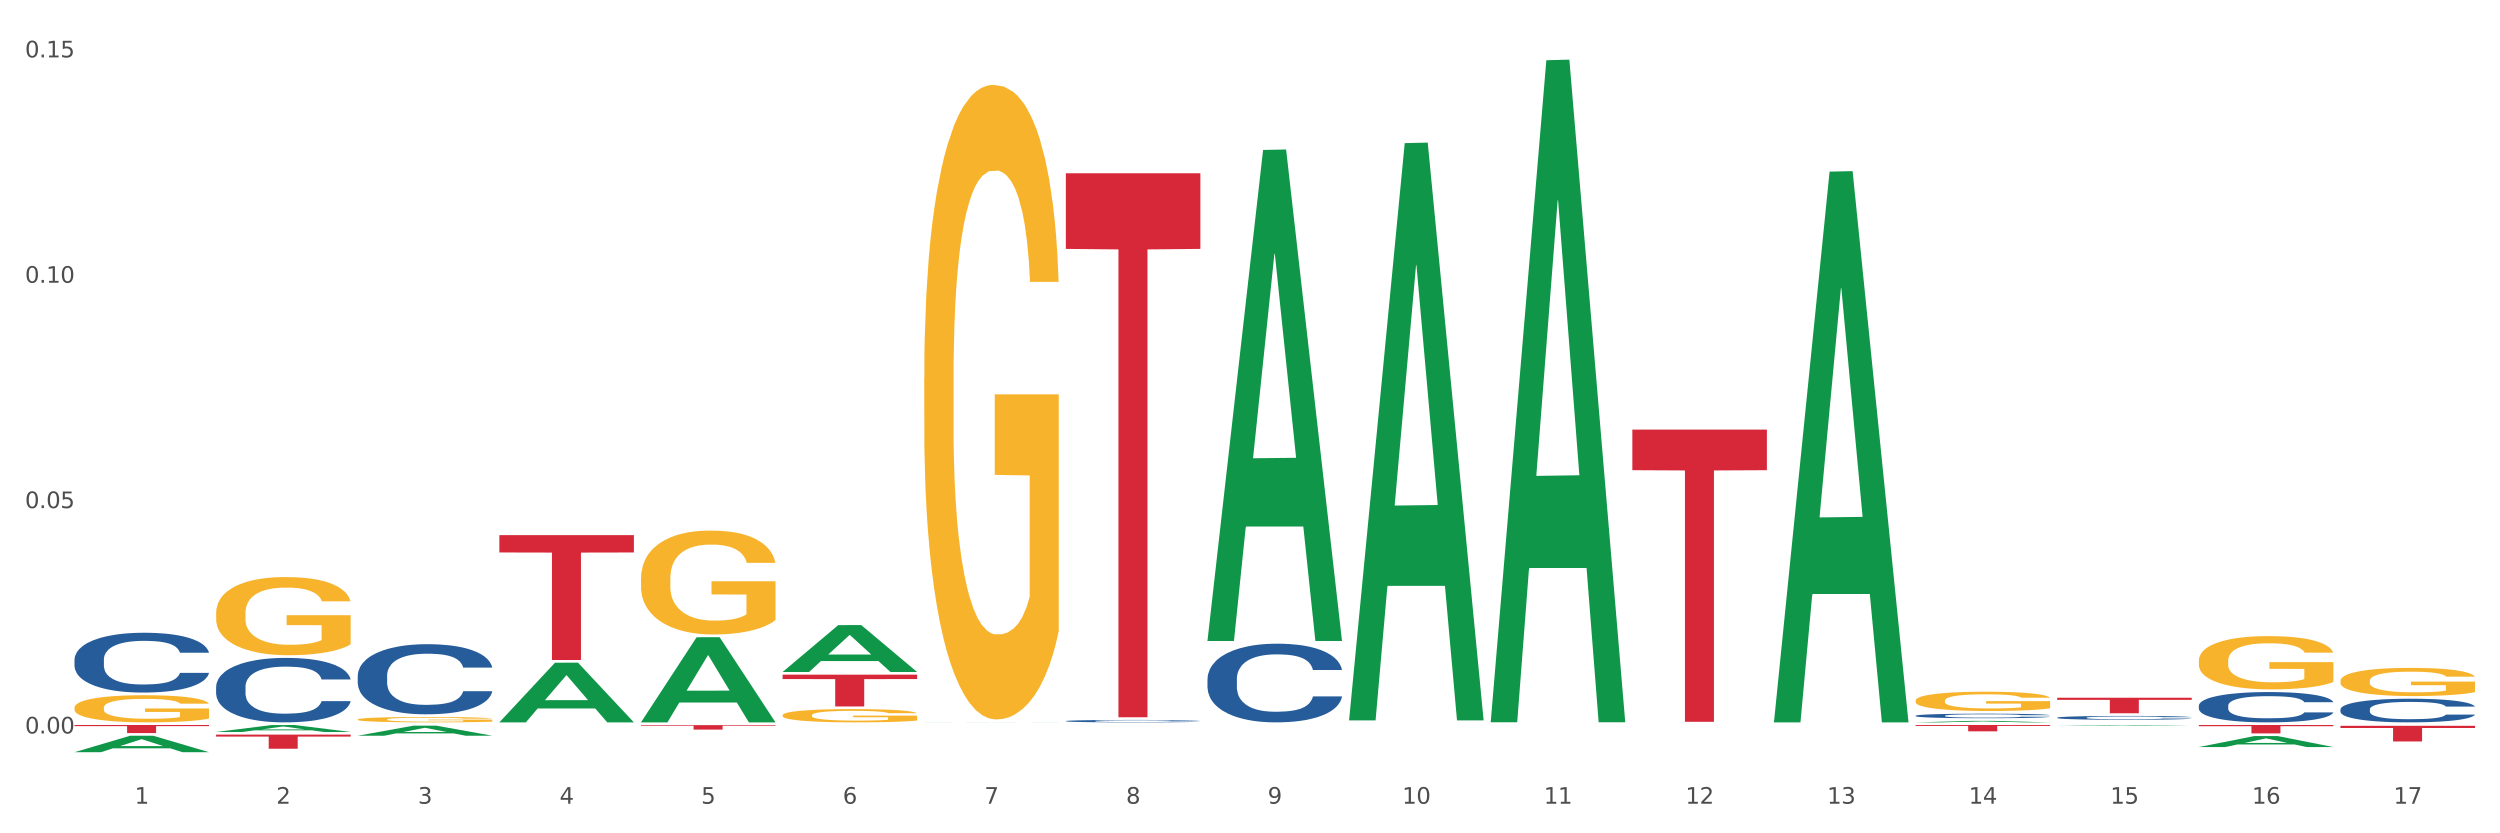
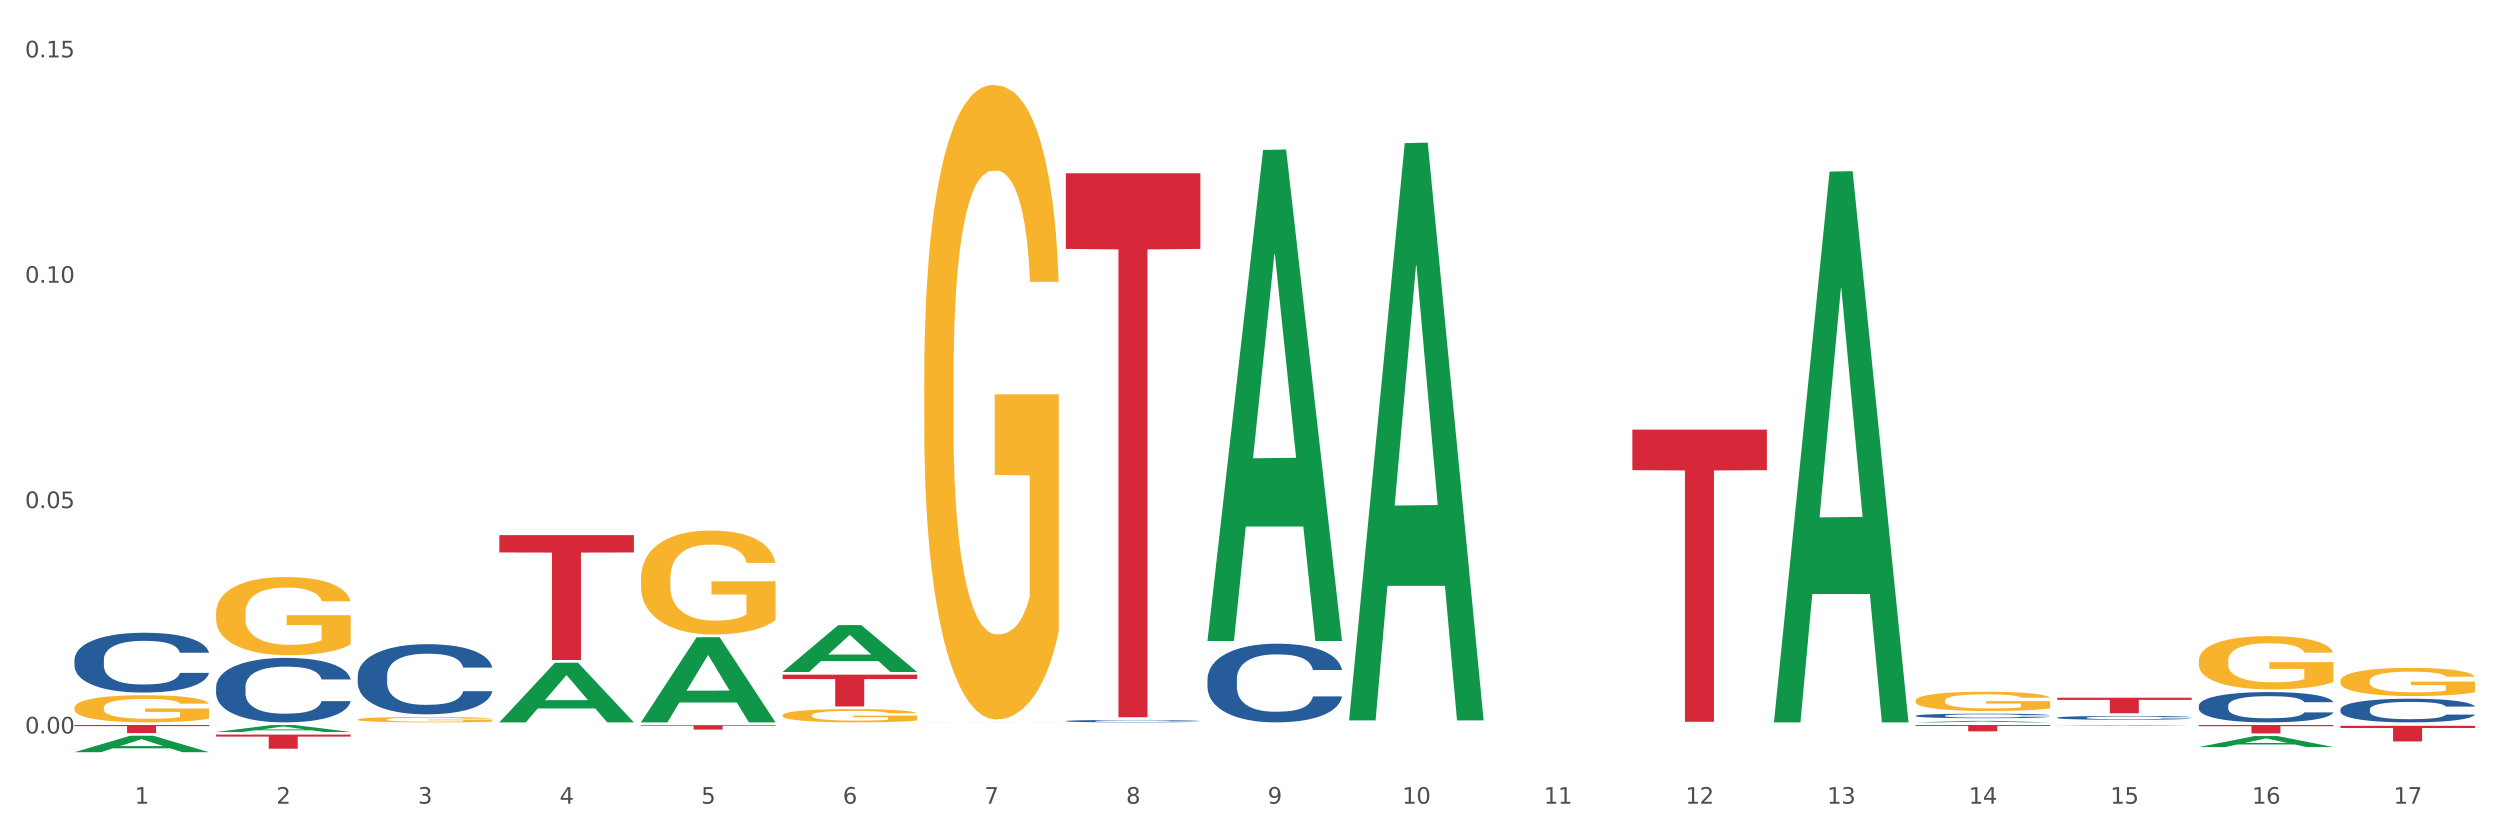
<svg xmlns="http://www.w3.org/2000/svg" xmlns:xlink="http://www.w3.org/1999/xlink" width="1080pt" height="360pt" viewBox="0 0 1080 360" version="1.1">
  <rect x="0" y="0" width="1080" height="360" fill="#333333" stroke="none" />
  <defs>
    <style type="text/css">*{stroke-linejoin: round; stroke-linecap: butt}</style>
  </defs>
  <g id="figure_1">
    <g id="patch_1">
      <path d="M 0 360  L 1080 360  L 1080 0  L 0 0  z " style="fill: #ffffff; stroke: #ffffff; stroke-linejoin: miter" />
    </g>
    <g id="axes_1">
      <g id="matplotlib.axis_1">
        <g id="xtick_1">
          <g id="text_1">
            <g style="fill: #4d4d4d" transform="translate(58.182 347.204) scale(0.096 -0.096)">
              <defs>
                <path id="DejaVuSans-31" d="M 794 531  L 1825 531  L 1825 4091  L 703 3866  L 703 4441  L 1819 4666  L 2450 4666  L 2450 531  L 3481 531  L 3481 0  L 794 0  L 794 531  z " transform="scale(0.016)" />
              </defs>
              <use xlink:href="#DejaVuSans-31" />
            </g>
          </g>
        </g>
        <g id="xtick_2">
          <g id="text_2">
            <g style="fill: #4d4d4d" transform="translate(119.364 347.204) scale(0.096 -0.096)">
              <defs>
                <path id="DejaVuSans-32" d="M 1228 531  L 3431 531  L 3431 0  L 469 0  L 469 531  Q 828 903 1448 1529  Q 2069 2156 2228 2338  Q 2531 2678 2651 2914  Q 2772 3150 2772 3378  Q 2772 3750 2511 3984  Q 2250 4219 1831 4219  Q 1534 4219 1204 4116  Q 875 4013 500 3803  L 500 4441  Q 881 4594 1212 4672  Q 1544 4750 1819 4750  Q 2544 4750 2975 4387  Q 3406 4025 3406 3419  Q 3406 3131 3298 2873  Q 3191 2616 2906 2266  Q 2828 2175 2409 1742  Q 1991 1309 1228 531  z " transform="scale(0.016)" />
              </defs>
              <use xlink:href="#DejaVuSans-32" />
            </g>
          </g>
        </g>
        <g id="xtick_3">
          <g id="text_3">
            <g style="fill: #4d4d4d" transform="translate(180.545 347.204) scale(0.096 -0.096)">
              <defs>
                <path id="DejaVuSans-33" d="M 2597 2516  Q 3050 2419 3304 2112  Q 3559 1806 3559 1356  Q 3559 666 3084 287  Q 2609 -91 1734 -91  Q 1441 -91 1130 -33  Q 819 25 488 141  L 488 750  Q 750 597 1062 519  Q 1375 441 1716 441  Q 2309 441 2620 675  Q 2931 909 2931 1356  Q 2931 1769 2642 2001  Q 2353 2234 1838 2234  L 1294 2234  L 1294 2753  L 1863 2753  Q 2328 2753 2575 2939  Q 2822 3125 2822 3475  Q 2822 3834 2567 4026  Q 2313 4219 1838 4219  Q 1578 4219 1281 4162  Q 984 4106 628 3988  L 628 4550  Q 988 4650 1302 4700  Q 1616 4750 1894 4750  Q 2613 4750 3031 4423  Q 3450 4097 3450 3541  Q 3450 3153 3228 2886  Q 3006 2619 2597 2516  z " transform="scale(0.016)" />
              </defs>
              <use xlink:href="#DejaVuSans-33" />
            </g>
          </g>
        </g>
        <g id="xtick_4">
          <g id="text_4">
            <g style="fill: #4d4d4d" transform="translate(241.726 347.204) scale(0.096 -0.096)">
              <defs>
                <path id="DejaVuSans-34" d="M 2419 4116  L 825 1625  L 2419 1625  L 2419 4116  z M 2253 4666  L 3047 4666  L 3047 1625  L 3713 1625  L 3713 1100  L 3047 1100  L 3047 0  L 2419 0  L 2419 1100  L 313 1100  L 313 1709  L 2253 4666  z " transform="scale(0.016)" />
              </defs>
              <use xlink:href="#DejaVuSans-34" />
            </g>
          </g>
        </g>
        <g id="xtick_5">
          <g id="text_5">
            <g style="fill: #4d4d4d" transform="translate(302.908 347.204) scale(0.096 -0.096)">
              <defs>
                <path id="DejaVuSans-35" d="M 691 4666  L 3169 4666  L 3169 4134  L 1269 4134  L 1269 2991  Q 1406 3038 1543 3061  Q 1681 3084 1819 3084  Q 2600 3084 3056 2656  Q 3513 2228 3513 1497  Q 3513 744 3044 326  Q 2575 -91 1722 -91  Q 1428 -91 1123 -41  Q 819 9 494 109  L 494 744  Q 775 591 1075 516  Q 1375 441 1709 441  Q 2250 441 2565 725  Q 2881 1009 2881 1497  Q 2881 1984 2565 2268  Q 2250 2553 1709 2553  Q 1456 2553 1204 2497  Q 953 2441 691 2322  L 691 4666  z " transform="scale(0.016)" />
              </defs>
              <use xlink:href="#DejaVuSans-35" />
            </g>
          </g>
        </g>
        <g id="xtick_6">
          <g id="text_6">
            <g style="fill: #4d4d4d" transform="translate(364.089 347.204) scale(0.096 -0.096)">
              <defs>
                <path id="DejaVuSans-36" d="M 2113 2584  Q 1688 2584 1439 2293  Q 1191 2003 1191 1497  Q 1191 994 1439 701  Q 1688 409 2113 409  Q 2538 409 2786 701  Q 3034 994 3034 1497  Q 3034 2003 2786 2293  Q 2538 2584 2113 2584  z M 3366 4563  L 3366 3988  Q 3128 4100 2886 4159  Q 2644 4219 2406 4219  Q 1781 4219 1451 3797  Q 1122 3375 1075 2522  Q 1259 2794 1537 2939  Q 1816 3084 2150 3084  Q 2853 3084 3261 2657  Q 3669 2231 3669 1497  Q 3669 778 3244 343  Q 2819 -91 2113 -91  Q 1303 -91 875 529  Q 447 1150 447 2328  Q 447 3434 972 4092  Q 1497 4750 2381 4750  Q 2619 4750 2861 4703  Q 3103 4656 3366 4563  z " transform="scale(0.016)" />
              </defs>
              <use xlink:href="#DejaVuSans-36" />
            </g>
          </g>
        </g>
        <g id="xtick_7">
          <g id="text_7">
            <g style="fill: #4d4d4d" transform="translate(425.271 347.204) scale(0.096 -0.096)">
              <defs>
                <path id="DejaVuSans-37" d="M 525 4666  L 3525 4666  L 3525 4397  L 1831 0  L 1172 0  L 2766 4134  L 525 4134  L 525 4666  z " transform="scale(0.016)" />
              </defs>
              <use xlink:href="#DejaVuSans-37" />
            </g>
          </g>
        </g>
        <g id="xtick_8">
          <g id="text_8">
            <g style="fill: #4d4d4d" transform="translate(486.452 347.204) scale(0.096 -0.096)">
              <defs>
                <path id="DejaVuSans-38" d="M 2034 2216  Q 1584 2216 1326 1975  Q 1069 1734 1069 1313  Q 1069 891 1326 650  Q 1584 409 2034 409  Q 2484 409 2743 651  Q 3003 894 3003 1313  Q 3003 1734 2745 1975  Q 2488 2216 2034 2216  z M 1403 2484  Q 997 2584 770 2862  Q 544 3141 544 3541  Q 544 4100 942 4425  Q 1341 4750 2034 4750  Q 2731 4750 3128 4425  Q 3525 4100 3525 3541  Q 3525 3141 3298 2862  Q 3072 2584 2669 2484  Q 3125 2378 3379 2068  Q 3634 1759 3634 1313  Q 3634 634 3220 271  Q 2806 -91 2034 -91  Q 1263 -91 848 271  Q 434 634 434 1313  Q 434 1759 690 2068  Q 947 2378 1403 2484  z M 1172 3481  Q 1172 3119 1398 2916  Q 1625 2713 2034 2713  Q 2441 2713 2670 2916  Q 2900 3119 2900 3481  Q 2900 3844 2670 4047  Q 2441 4250 2034 4250  Q 1625 4250 1398 4047  Q 1172 3844 1172 3481  z " transform="scale(0.016)" />
              </defs>
              <use xlink:href="#DejaVuSans-38" />
            </g>
          </g>
        </g>
        <g id="xtick_9">
          <g id="text_9">
            <g style="fill: #4d4d4d" transform="translate(547.634 347.204) scale(0.096 -0.096)">
              <defs>
                <path id="DejaVuSans-39" d="M 703 97  L 703 672  Q 941 559 1184 500  Q 1428 441 1663 441  Q 2288 441 2617 861  Q 2947 1281 2994 2138  Q 2813 1869 2534 1725  Q 2256 1581 1919 1581  Q 1219 1581 811 2004  Q 403 2428 403 3163  Q 403 3881 828 4315  Q 1253 4750 1959 4750  Q 2769 4750 3195 4129  Q 3622 3509 3622 2328  Q 3622 1225 3098 567  Q 2575 -91 1691 -91  Q 1453 -91 1209 -44  Q 966 3 703 97  z M 1959 2075  Q 2384 2075 2632 2365  Q 2881 2656 2881 3163  Q 2881 3666 2632 3958  Q 2384 4250 1959 4250  Q 1534 4250 1286 3958  Q 1038 3666 1038 3163  Q 1038 2656 1286 2365  Q 1534 2075 1959 2075  z " transform="scale(0.016)" />
              </defs>
              <use xlink:href="#DejaVuSans-39" />
            </g>
          </g>
        </g>
        <g id="xtick_10">
          <g id="text_10">
            <g style="fill: #4d4d4d" transform="translate(605.761 347.204) scale(0.096 -0.096)">
              <defs>
                <path id="DejaVuSans-30" d="M 2034 4250  Q 1547 4250 1301 3770  Q 1056 3291 1056 2328  Q 1056 1369 1301 889  Q 1547 409 2034 409  Q 2525 409 2770 889  Q 3016 1369 3016 2328  Q 3016 3291 2770 3770  Q 2525 4250 2034 4250  z M 2034 4750  Q 2819 4750 3233 4129  Q 3647 3509 3647 2328  Q 3647 1150 3233 529  Q 2819 -91 2034 -91  Q 1250 -91 836 529  Q 422 1150 422 2328  Q 422 3509 836 4129  Q 1250 4750 2034 4750  z " transform="scale(0.016)" />
              </defs>
              <use xlink:href="#DejaVuSans-31" />
              <use xlink:href="#DejaVuSans-30" transform="translate(63.623 0)" />
            </g>
          </g>
        </g>
        <g id="xtick_11">
          <g id="text_11">
            <g style="fill: #4d4d4d" transform="translate(666.942 347.204) scale(0.096 -0.096)">
              <use xlink:href="#DejaVuSans-31" />
              <use xlink:href="#DejaVuSans-31" transform="translate(63.623 0)" />
            </g>
          </g>
        </g>
        <g id="xtick_12">
          <g id="text_12">
            <g style="fill: #4d4d4d" transform="translate(728.124 347.204) scale(0.096 -0.096)">
              <use xlink:href="#DejaVuSans-31" />
              <use xlink:href="#DejaVuSans-32" transform="translate(63.623 0)" />
            </g>
          </g>
        </g>
        <g id="xtick_13">
          <g id="text_13">
            <g style="fill: #4d4d4d" transform="translate(789.305 347.204) scale(0.096 -0.096)">
              <use xlink:href="#DejaVuSans-31" />
              <use xlink:href="#DejaVuSans-33" transform="translate(63.623 0)" />
            </g>
          </g>
        </g>
        <g id="xtick_14">
          <g id="text_14">
            <g style="fill: #4d4d4d" transform="translate(850.487 347.204) scale(0.096 -0.096)">
              <use xlink:href="#DejaVuSans-31" />
              <use xlink:href="#DejaVuSans-34" transform="translate(63.623 0)" />
            </g>
          </g>
        </g>
        <g id="xtick_15">
          <g id="text_15">
            <g style="fill: #4d4d4d" transform="translate(911.668 347.204) scale(0.096 -0.096)">
              <use xlink:href="#DejaVuSans-31" />
              <use xlink:href="#DejaVuSans-35" transform="translate(63.623 0)" />
            </g>
          </g>
        </g>
        <g id="xtick_16">
          <g id="text_16">
            <g style="fill: #4d4d4d" transform="translate(972.849 347.204) scale(0.096 -0.096)">
              <use xlink:href="#DejaVuSans-31" />
              <use xlink:href="#DejaVuSans-36" transform="translate(63.623 0)" />
            </g>
          </g>
        </g>
        <g id="xtick_17">
          <g id="text_17">
            <g style="fill: #4d4d4d" transform="translate(1034.031 347.204) scale(0.096 -0.096)">
              <use xlink:href="#DejaVuSans-31" />
              <use xlink:href="#DejaVuSans-37" transform="translate(63.623 0)" />
            </g>
          </g>
        </g>
        <g id="xtick_18" />
        <g id="xtick_19" />
        <g id="xtick_20" />
        <g id="xtick_21" />
        <g id="xtick_22" />
        <g id="xtick_23" />
        <g id="xtick_24" />
        <g id="xtick_25" />
        <g id="xtick_26" />
        <g id="xtick_27" />
        <g id="xtick_28" />
        <g id="xtick_29" />
        <g id="xtick_30" />
        <g id="xtick_31" />
        <g id="xtick_32" />
        <g id="xtick_33" />
      </g>
      <g id="matplotlib.axis_2">
        <g id="ytick_1">
          <g id="text_18">
            <g style="fill: #4d4d4d" transform="translate(10.8 316.862) scale(0.096 -0.096)">
              <defs>
                <path id="DejaVuSans-2e" d="M 684 794  L 1344 794  L 1344 0  L 684 0  L 684 794  z " transform="scale(0.016)" />
              </defs>
              <use xlink:href="#DejaVuSans-30" />
              <use xlink:href="#DejaVuSans-2e" transform="translate(63.623 0)" />
              <use xlink:href="#DejaVuSans-30" transform="translate(95.41 0)" />
              <use xlink:href="#DejaVuSans-30" transform="translate(159.033 0)" />
            </g>
          </g>
        </g>
        <g id="ytick_2">
          <g id="text_19">
            <g style="fill: #4d4d4d" transform="translate(10.8 219.506) scale(0.096 -0.096)">
              <use xlink:href="#DejaVuSans-30" />
              <use xlink:href="#DejaVuSans-2e" transform="translate(63.623 0)" />
              <use xlink:href="#DejaVuSans-30" transform="translate(95.41 0)" />
              <use xlink:href="#DejaVuSans-35" transform="translate(159.033 0)" />
            </g>
          </g>
        </g>
        <g id="ytick_3">
          <g id="text_20">
            <g style="fill: #4d4d4d" transform="translate(10.8 122.151) scale(0.096 -0.096)">
              <use xlink:href="#DejaVuSans-30" />
              <use xlink:href="#DejaVuSans-2e" transform="translate(63.623 0)" />
              <use xlink:href="#DejaVuSans-31" transform="translate(95.41 0)" />
              <use xlink:href="#DejaVuSans-30" transform="translate(159.033 0)" />
            </g>
          </g>
        </g>
        <g id="ytick_4">
          <g id="text_21">
            <g style="fill: #4d4d4d" transform="translate(10.8 24.796) scale(0.096 -0.096)">
              <use xlink:href="#DejaVuSans-30" />
              <use xlink:href="#DejaVuSans-2e" transform="translate(63.623 0)" />
              <use xlink:href="#DejaVuSans-31" transform="translate(95.41 0)" />
              <use xlink:href="#DejaVuSans-35" transform="translate(159.033 0)" />
            </g>
          </g>
        </g>
        <g id="ytick_5" />
        <g id="ytick_6" />
        <g id="ytick_7" />
      </g>
      <g id="PolyCollection_1">
        <path d="M 93.356 264.898  L 93.425 264.867  L 93.425 263.757  L 93.562 262.801  L 94.248 260.488  L 95.278 258.577  L 96.033 257.559  L 96.787 256.726  L 97.68 255.894  L 98.778 255.03  L 100.768 253.766  L 102.003 253.118  L 103.512 252.44  L 106.257 251.453  L 108.247 250.898  L 110.306 250.436  L 113.668 249.88  L 115.864 249.634  L 118.197 249.449  L 121.011 249.325  L 123.138 249.295  L 127.804 249.387  L 131.784 249.665  L 133.706 249.88  L 136.176 250.251  L 137.48 250.497  L 139.607 250.991  L 141.803 251.638  L 143.313 252.193  L 145.577 253.242  L 147.293 254.29  L 148.871 255.585  L 149.695 256.48  L 150.312 257.312  L 150.861 258.268  L 151.41 259.779  L 139.058 259.779  L 138.578 258.7  L 137.823 257.682  L 136.725 256.695  L 135.764 256.079  L 134.118 255.308  L 132.608 254.814  L 131.03 254.444  L 129.108 254.136  L 127.599 253.982  L 125.471 253.858  L 121.285 253.889  L 118.472 254.136  L 116.55 254.444  L 115.315 254.722  L 114.217 255.03  L 112.982 255.462  L 111.541 256.11  L 110.512 256.695  L 109.482 257.436  L 108.659 258.176  L 107.904 259.039  L 107.287 259.964  L 106.806 260.92  L 106.394 262.092  L 106.051 264.035  L 106.051 268.259  L 106.189 269.215  L 106.532 270.48  L 106.943 271.436  L 107.63 272.577  L 108.247 273.348  L 109.414 274.458  L 110.718 275.383  L 111.747 275.969  L 112.776 276.462  L 114.56 277.141  L 116.55 277.696  L 118.266 278.035  L 120.599 278.343  L 122.177 278.467  L 123.55 278.528  L 126.912 278.528  L 129.314 278.436  L 131.99 278.22  L 134.049 277.942  L 135.764 277.603  L 137.686 277.048  L 138.921 276.524  L 138.921 270.079  L 123.824 270.048  L 123.824 265.762  L 151.479 265.762  L 151.479 278.343  L 150.312 278.991  L 149.008 279.577  L 147.636 280.101  L 145.577 280.748  L 143.107 281.365  L 140.911 281.797  L 138.578 282.167  L 135.833 282.506  L 132.265 282.815  L 130.069 282.938  L 127.324 283.03  L 124.099 283.061  L 121.285 283  L 118.54 282.845  L 115.658 282.568  L 112.845 282.167  L 110.718 281.766  L 108.59 281.273  L 106.326 280.625  L 104.542 280.008  L 103.169 279.453  L 101.66 278.744  L 100.013 277.819  L 98.778 276.986  L 97.68 276.123  L 96.513 275.013  L 95.69 274.057  L 94.866 272.854  L 94.386 271.96  L 93.837 270.572  L 93.425 268.629  L 93.356 264.898  z " clip-path="url(#p2dfcba341a)" style="fill: #f7b32b" />
        <path d="M 32.175 305.756  L 32.244 305.745  L 32.244 305.36  L 32.381 305.028  L 33.067 304.224  L 34.096 303.56  L 34.851 303.207  L 35.606 302.918  L 36.498 302.628  L 37.596 302.328  L 39.586 301.889  L 40.821 301.664  L 42.331 301.429  L 45.076 301.086  L 47.066 300.893  L 49.124 300.733  L 52.487 300.54  L 54.683 300.454  L 57.016 300.39  L 59.829 300.347  L 61.957 300.336  L 66.623 300.368  L 70.603 300.465  L 72.524 300.54  L 74.995 300.668  L 76.299 300.754  L 78.426 300.925  L 80.622 301.15  L 82.131 301.343  L 84.396 301.707  L 86.111 302.071  L 87.69 302.521  L 88.513 302.832  L 89.131 303.121  L 89.68 303.453  L 90.229 303.978  L 77.877 303.978  L 77.397 303.603  L 76.642 303.25  L 75.544 302.907  L 74.583 302.693  L 72.936 302.425  L 71.426 302.254  L 69.848 302.125  L 67.927 302.018  L 66.417 301.964  L 64.29 301.921  L 60.104 301.932  L 57.29 302.018  L 55.369 302.125  L 54.134 302.221  L 53.036 302.328  L 51.801 302.478  L 50.36 302.703  L 49.33 302.907  L 48.301 303.164  L 47.478 303.421  L 46.723 303.721  L 46.105 304.042  L 45.625 304.374  L 45.213 304.781  L 44.87 305.456  L 44.87 306.923  L 45.007 307.255  L 45.35 307.695  L 45.762 308.027  L 46.448 308.423  L 47.066 308.691  L 48.232 309.076  L 49.536 309.398  L 50.566 309.601  L 51.595 309.772  L 53.379 310.008  L 55.369 310.201  L 57.085 310.319  L 59.418 310.426  L 60.996 310.469  L 62.368 310.49  L 65.731 310.49  L 68.133 310.458  L 70.809 310.383  L 72.868 310.287  L 74.583 310.169  L 76.504 309.976  L 77.74 309.794  L 77.74 307.555  L 62.643 307.545  L 62.643 306.056  L 90.297 306.056  L 90.297 310.426  L 89.131 310.651  L 87.827 310.854  L 86.455 311.036  L 84.396 311.261  L 81.926 311.475  L 79.73 311.625  L 77.397 311.754  L 74.652 311.872  L 71.083 311.979  L 68.887 312.022  L 66.143 312.054  L 62.917 312.065  L 60.104 312.043  L 57.359 311.99  L 54.477 311.893  L 51.663 311.754  L 49.536 311.615  L 47.409 311.443  L 45.144 311.218  L 43.36 311.004  L 41.988 310.811  L 40.478 310.565  L 38.831 310.244  L 37.596 309.955  L 36.498 309.655  L 35.332 309.269  L 34.508 308.937  L 33.685 308.519  L 33.204 308.209  L 32.655 307.727  L 32.244 307.052  L 32.175 305.756  z " clip-path="url(#p2dfcba341a)" style="fill: #f7b32b" />
        <path d="M 154.538 310.812  L 154.606 310.809  L 154.606 310.733  L 154.744 310.667  L 155.43 310.507  L 156.459 310.375  L 157.214 310.305  L 157.969 310.248  L 158.861 310.19  L 159.959 310.131  L 161.949 310.044  L 163.184 309.999  L 164.694 309.952  L 167.439 309.884  L 169.429 309.846  L 171.487 309.814  L 174.85 309.775  L 177.046 309.758  L 179.379 309.746  L 182.192 309.737  L 184.32 309.735  L 188.986 309.741  L 192.966 309.761  L 194.887 309.775  L 197.358 309.801  L 198.661 309.818  L 200.789 309.852  L 202.985 309.897  L 204.494 309.935  L 206.759 310.007  L 208.474 310.08  L 210.053 310.169  L 210.876 310.231  L 211.494 310.288  L 212.043 310.354  L 212.592 310.458  L 200.24 310.458  L 199.759 310.384  L 199.005 310.314  L 197.907 310.246  L 196.946 310.203  L 195.299 310.15  L 193.789 310.116  L 192.211 310.09  L 190.29 310.069  L 188.78 310.058  L 186.653 310.05  L 182.467 310.052  L 179.653 310.069  L 177.732 310.09  L 176.497 310.109  L 175.399 310.131  L 174.164 310.161  L 172.723 310.205  L 171.693 310.246  L 170.664 310.297  L 169.84 310.348  L 169.086 310.407  L 168.468 310.471  L 167.988 310.537  L 167.576 310.618  L 167.233 310.752  L 167.233 311.043  L 167.37 311.109  L 167.713 311.197  L 168.125 311.263  L 168.811 311.341  L 169.429 311.394  L 170.595 311.471  L 171.899 311.535  L 172.928 311.575  L 173.958 311.609  L 175.742 311.656  L 177.732 311.694  L 179.447 311.718  L 181.781 311.739  L 183.359 311.748  L 184.731 311.752  L 188.094 311.752  L 190.495 311.745  L 193.172 311.731  L 195.23 311.711  L 196.946 311.688  L 198.867 311.65  L 200.102 311.614  L 200.102 311.169  L 185.006 311.167  L 185.006 310.871  L 212.66 310.871  L 212.66 311.739  L 211.494 311.784  L 210.19 311.824  L 208.817 311.86  L 206.759 311.905  L 204.288 311.948  L 202.092 311.977  L 199.759 312.003  L 197.014 312.026  L 193.446 312.048  L 191.25 312.056  L 188.505 312.062  L 185.28 312.065  L 182.467 312.06  L 179.722 312.05  L 176.84 312.031  L 174.026 312.003  L 171.899 311.975  L 169.772 311.941  L 167.507 311.896  L 165.723 311.854  L 164.351 311.816  L 162.841 311.767  L 161.194 311.703  L 159.959 311.645  L 158.861 311.586  L 157.694 311.509  L 156.871 311.443  L 156.048 311.36  L 155.567 311.299  L 155.018 311.203  L 154.606 311.069  L 154.538 310.812  z " clip-path="url(#p2dfcba341a)" style="fill: #f7b32b" />
        <path d="M 1011.078 306.439  L 1011.146 306.43  L 1011.146 306.169  L 1011.352 305.814  L 1012.108 305.161  L 1013.07 304.667  L 1014.719 304.088  L 1015.612 303.846  L 1016.78 303.575  L 1019.185 303.137  L 1021.933 302.764  L 1023.856 302.558  L 1025.299 302.428  L 1028.528 302.195  L 1030.383 302.092  L 1032.307 302.008  L 1033.956 301.952  L 1036.704 301.887  L 1038.902 301.859  L 1041.444 301.849  L 1043.574 301.859  L 1046.391 301.896  L 1050.513 302.008  L 1052.093 302.073  L 1054.223 302.185  L 1056.421 302.334  L 1058.208 302.484  L 1060.269 302.698  L 1062.398 302.978  L 1064.46 303.333  L 1065.902 303.659  L 1067.07 304.004  L 1068.101 304.424  L 1068.856 304.881  L 1069.2 305.264  L 1056.627 305.264  L 1056.284 304.919  L 1055.597 304.545  L 1054.91 304.294  L 1054.154 304.088  L 1052.986 303.855  L 1051.956 303.706  L 1050.238 303.529  L 1048.658 303.417  L 1047.353 303.351  L 1045.772 303.295  L 1042.406 303.239  L 1040.001 303.239  L 1038.49 303.258  L 1036.635 303.305  L 1035.055 303.37  L 1033.2 303.482  L 1031.757 303.603  L 1030.314 303.762  L 1029.49 303.874  L 1028.253 304.079  L 1027.429 304.247  L 1026.33 304.536  L 1025.711 304.741  L 1024.612 305.273  L 1024.131 305.665  L 1023.925 305.935  L 1023.788 306.234  L 1023.788 307.689  L 1024.2 308.342  L 1024.543 308.622  L 1025.093 308.939  L 1026.124 309.35  L 1027.635 309.751  L 1029.215 310.04  L 1030.52 310.217  L 1031.757 310.348  L 1032.994 310.451  L 1034.505 310.544  L 1035.742 310.6  L 1037.597 310.656  L 1039.795 310.684  L 1041.513 310.684  L 1045.017 310.637  L 1046.597 310.591  L 1048.108 310.525  L 1049.757 310.423  L 1051.063 310.311  L 1051.818 310.227  L 1053.055 310.05  L 1054.017 309.863  L 1054.841 309.648  L 1055.391 309.462  L 1056.009 309.182  L 1056.49 308.865  L 1056.627 308.697  L 1069.2 308.697  L 1068.925 309.033  L 1068.444 309.359  L 1067.482 309.798  L 1066.727 310.05  L 1065.559 310.357  L 1064.322 310.619  L 1062.605 310.908  L 1061.024 311.122  L 1059.376 311.309  L 1057.589 311.477  L 1054.36 311.71  L 1053.192 311.775  L 1050.719 311.887  L 1048.795 311.953  L 1045.979 312.018  L 1043.093 312.055  L 1040.07 312.065  L 1037.391 312.046  L 1034.437 311.99  L 1032.582 311.934  L 1030.52 311.85  L 1028.116 311.719  L 1025.849 311.561  L 1023.719 311.374  L 1021.727 311.16  L 1019.872 310.917  L 1017.467 310.516  L 1015.681 310.124  L 1014.375 309.76  L 1013.482 309.452  L 1012.589 309.061  L 1012.108 308.79  L 1011.352 308.137  L 1011.078 307.531  L 1011.078 306.439  z " clip-path="url(#p2dfcba341a)" style="fill: #255c99" />
        <path d="M 32.175 284.957  L 32.244 284.933  L 32.244 284.273  L 32.45 283.376  L 33.206 281.724  L 34.167 280.473  L 35.816 279.01  L 36.709 278.397  L 37.877 277.712  L 40.282 276.603  L 43.03 275.659  L 44.954 275.14  L 46.396 274.81  L 49.625 274.22  L 51.48 273.96  L 53.404 273.748  L 55.053 273.606  L 57.801 273.441  L 60 273.37  L 62.542 273.347  L 64.671 273.37  L 67.488 273.465  L 71.61 273.748  L 73.19 273.913  L 75.32 274.196  L 77.519 274.574  L 79.305 274.951  L 81.366 275.494  L 83.496 276.202  L 85.557 277.099  L 87 277.925  L 88.168 278.798  L 89.198 279.86  L 89.954 281.016  L 90.297 281.984  L 77.725 281.984  L 77.381 281.11  L 76.694 280.167  L 76.007 279.529  L 75.251 279.01  L 74.084 278.42  L 73.053 278.043  L 71.335 277.594  L 69.755 277.311  L 68.45 277.146  L 66.87 277.004  L 63.503 276.863  L 61.099 276.863  L 59.587 276.91  L 57.732 277.028  L 56.152 277.193  L 54.297 277.476  L 52.854 277.783  L 51.412 278.184  L 50.587 278.467  L 49.351 278.987  L 48.526 279.411  L 47.427 280.143  L 46.809 280.662  L 45.709 282.007  L 45.228 282.998  L 45.022 283.683  L 44.885 284.438  L 44.885 288.119  L 45.297 289.771  L 45.641 290.479  L 46.19 291.281  L 47.221 292.319  L 48.732 293.334  L 50.312 294.066  L 51.618 294.514  L 52.854 294.844  L 54.091 295.104  L 55.603 295.34  L 56.839 295.482  L 58.694 295.623  L 60.893 295.694  L 62.61 295.694  L 66.114 295.576  L 67.694 295.458  L 69.206 295.293  L 70.855 295.033  L 72.16 294.75  L 72.916 294.538  L 74.152 294.089  L 75.114 293.617  L 75.939 293.075  L 76.488 292.603  L 77.106 291.895  L 77.587 291.092  L 77.725 290.668  L 90.297 290.668  L 90.023 291.517  L 89.542 292.343  L 88.58 293.452  L 87.824 294.089  L 86.656 294.868  L 85.419 295.529  L 83.702 296.26  L 82.122 296.803  L 80.473 297.275  L 78.687 297.7  L 75.458 298.29  L 74.29 298.455  L 71.816 298.738  L 69.893 298.903  L 67.076 299.068  L 64.19 299.163  L 61.167 299.186  L 58.488 299.139  L 55.534 298.998  L 53.679 298.856  L 51.618 298.644  L 49.213 298.313  L 46.946 297.912  L 44.816 297.44  L 42.824 296.897  L 40.969 296.284  L 38.564 295.269  L 36.778 294.278  L 35.473 293.358  L 34.58 292.579  L 33.686 291.588  L 33.206 290.904  L 32.45 289.252  L 32.175 287.718  L 32.175 284.957  z " clip-path="url(#p2dfcba341a)" style="fill: #255c99" />
        <path d="M 827.533 302.677  L 827.602 302.669  L 827.602 302.395  L 827.739 302.159  L 828.425 301.588  L 829.455 301.116  L 830.21 300.865  L 830.964 300.66  L 831.857 300.454  L 832.954 300.241  L 834.945 299.929  L 836.18 299.769  L 837.689 299.601  L 840.434 299.358  L 842.424 299.221  L 844.483 299.106  L 847.845 298.969  L 850.041 298.909  L 852.374 298.863  L 855.188 298.832  L 857.315 298.825  L 861.981 298.848  L 865.961 298.916  L 867.883 298.969  L 870.353 299.061  L 871.657 299.122  L 873.784 299.243  L 875.98 299.403  L 877.49 299.54  L 879.754 299.799  L 881.47 300.058  L 883.048 300.378  L 883.872 300.599  L 884.489 300.804  L 885.038 301.04  L 885.587 301.413  L 873.235 301.413  L 872.755 301.147  L 872 300.896  L 870.902 300.652  L 869.941 300.5  L 868.295 300.309  L 866.785 300.188  L 865.207 300.096  L 863.285 300.02  L 861.775 299.982  L 859.648 299.952  L 855.462 299.959  L 852.649 300.02  L 850.727 300.096  L 849.492 300.165  L 848.394 300.241  L 847.159 300.347  L 845.718 300.507  L 844.689 300.652  L 843.659 300.835  L 842.836 301.017  L 842.081 301.231  L 841.464 301.459  L 840.983 301.695  L 840.571 301.984  L 840.228 302.464  L 840.228 303.507  L 840.366 303.743  L 840.709 304.055  L 841.12 304.291  L 841.807 304.573  L 842.424 304.763  L 843.591 305.037  L 844.895 305.266  L 845.924 305.41  L 846.953 305.532  L 848.737 305.7  L 850.727 305.837  L 852.443 305.92  L 854.776 305.996  L 856.354 306.027  L 857.727 306.042  L 861.089 306.042  L 863.491 306.019  L 866.167 305.966  L 868.226 305.897  L 869.941 305.814  L 871.863 305.677  L 873.098 305.547  L 873.098 303.956  L 858.001 303.948  L 858.001 302.89  L 885.656 302.89  L 885.656 305.996  L 884.489 306.156  L 883.185 306.301  L 881.813 306.43  L 879.754 306.59  L 877.284 306.743  L 875.088 306.849  L 872.755 306.94  L 870.01 307.024  L 866.442 307.1  L 864.246 307.131  L 861.501 307.154  L 858.276 307.161  L 855.462 307.146  L 852.717 307.108  L 849.835 307.039  L 847.022 306.94  L 844.895 306.841  L 842.767 306.72  L 840.503 306.56  L 838.719 306.408  L 837.346 306.27  L 835.837 306.095  L 834.19 305.867  L 832.954 305.661  L 831.857 305.448  L 830.69 305.174  L 829.867 304.938  L 829.043 304.641  L 828.563 304.42  L 828.014 304.078  L 827.602 303.598  L 827.533 302.677  z " clip-path="url(#p2dfcba341a)" style="fill: #f7b32b" />
        <path d="M 399.263 163.341  L 399.332 163.091  L 399.332 154.077  L 399.469 146.315  L 400.156 127.536  L 401.185 112.013  L 401.94 103.75  L 402.695 96.99  L 403.587 90.229  L 404.685 83.219  L 406.675 72.953  L 407.91 67.695  L 409.419 62.186  L 412.164 54.174  L 414.154 49.667  L 416.213 45.912  L 419.575 41.405  L 421.771 39.402  L 424.104 37.899  L 426.918 36.898  L 429.045 36.647  L 433.711 37.399  L 437.691 39.652  L 439.613 41.405  L 442.083 44.409  L 443.387 46.412  L 445.514 50.418  L 447.71 55.676  L 449.22 60.183  L 451.484 68.696  L 453.2 77.209  L 454.778 87.725  L 455.602 94.987  L 456.219 101.747  L 456.768 109.509  L 457.317 121.777  L 444.965 121.777  L 444.485 113.014  L 443.73 104.751  L 442.632 96.739  L 441.672 91.732  L 440.025 85.472  L 438.515 81.466  L 436.937 78.461  L 435.015 75.957  L 433.506 74.706  L 431.378 73.704  L 427.192 73.954  L 424.379 75.957  L 422.458 78.461  L 421.222 80.715  L 420.124 83.219  L 418.889 86.724  L 417.448 91.982  L 416.419 96.739  L 415.39 102.748  L 414.566 108.758  L 413.811 115.768  L 413.194 123.28  L 412.713 131.042  L 412.302 140.556  L 411.958 156.33  L 411.958 190.633  L 412.096 198.394  L 412.439 208.66  L 412.851 216.422  L 413.537 225.686  L 414.154 231.946  L 415.321 240.96  L 416.625 248.471  L 417.654 253.228  L 418.683 257.234  L 420.468 262.743  L 422.458 267.25  L 424.173 270.004  L 426.506 272.508  L 428.084 273.509  L 429.457 274.01  L 432.819 274.01  L 435.221 273.259  L 437.897 271.506  L 439.956 269.253  L 441.672 266.499  L 443.593 261.992  L 444.828 257.735  L 444.828 205.405  L 429.731 205.155  L 429.731 170.352  L 457.386 170.352  L 457.386 272.508  L 456.219 277.766  L 454.915 282.523  L 453.543 286.78  L 451.484 292.038  L 449.014 297.045  L 446.818 300.551  L 444.485 303.555  L 441.74 306.309  L 438.172 308.813  L 435.976 309.815  L 433.231 310.566  L 430.006 310.816  L 427.192 310.315  L 424.448 309.064  L 421.565 306.81  L 418.752 303.555  L 416.625 300.3  L 414.497 296.294  L 412.233 291.036  L 410.449 286.028  L 409.076 281.521  L 407.567 275.763  L 405.92 268.251  L 404.685 261.491  L 403.587 254.48  L 402.42 245.466  L 401.597 237.705  L 400.773 227.94  L 400.293 220.679  L 399.744 209.411  L 399.332 193.637  L 399.263 163.341  z " clip-path="url(#p2dfcba341a)" style="fill: #f7b32b" />
        <path d="M 338.082 308.979  L 338.151 308.974  L 338.151 308.786  L 338.288 308.623  L 338.974 308.23  L 340.003 307.906  L 340.758 307.733  L 341.513 307.591  L 342.405 307.45  L 343.503 307.303  L 345.493 307.088  L 346.728 306.978  L 348.238 306.863  L 350.983 306.696  L 352.973 306.601  L 355.032 306.523  L 358.394 306.428  L 360.59 306.386  L 362.923 306.355  L 365.737 306.334  L 367.864 306.329  L 372.53 306.345  L 376.51 306.392  L 378.431 306.428  L 380.902 306.491  L 382.206 306.533  L 384.333 306.617  L 386.529 306.727  L 388.038 306.821  L 390.303 306.999  L 392.019 307.177  L 393.597 307.397  L 394.42 307.549  L 395.038 307.691  L 395.587 307.853  L 396.136 308.11  L 383.784 308.11  L 383.304 307.926  L 382.549 307.754  L 381.451 307.586  L 380.49 307.481  L 378.843 307.35  L 377.334 307.266  L 375.755 307.204  L 373.834 307.151  L 372.324 307.125  L 370.197 307.104  L 366.011 307.109  L 363.198 307.151  L 361.276 307.204  L 360.041 307.251  L 358.943 307.303  L 357.708 307.376  L 356.267 307.486  L 355.237 307.586  L 354.208 307.712  L 353.385 307.837  L 352.63 307.984  L 352.012 308.141  L 351.532 308.304  L 351.12 308.503  L 350.777 308.833  L 350.777 309.55  L 350.914 309.713  L 351.257 309.927  L 351.669 310.09  L 352.355 310.284  L 352.973 310.415  L 354.139 310.603  L 355.443 310.76  L 356.473 310.86  L 357.502 310.944  L 359.286 311.059  L 361.276 311.153  L 362.992 311.211  L 365.325 311.263  L 366.903 311.284  L 368.276 311.295  L 371.638 311.295  L 374.04 311.279  L 376.716 311.242  L 378.775 311.195  L 380.49 311.137  L 382.412 311.043  L 383.647 310.954  L 383.647 309.859  L 368.55 309.854  L 368.55 309.126  L 396.204 309.126  L 396.204 311.263  L 395.038 311.373  L 393.734 311.473  L 392.362 311.562  L 390.303 311.672  L 387.833 311.776  L 385.637 311.85  L 383.304 311.913  L 380.559 311.97  L 376.99 312.023  L 374.795 312.044  L 372.05 312.059  L 368.824 312.065  L 366.011 312.054  L 363.266 312.028  L 360.384 311.981  L 357.571 311.913  L 355.443 311.845  L 353.316 311.761  L 351.052 311.651  L 349.267 311.546  L 347.895 311.452  L 346.385 311.331  L 344.738 311.174  L 343.503 311.033  L 342.405 310.886  L 341.239 310.697  L 340.415 310.535  L 339.592 310.331  L 339.111 310.179  L 338.562 309.943  L 338.151 309.613  L 338.082 308.979  z " clip-path="url(#p2dfcba341a)" style="fill: #f7b32b" />
        <path d="M 276.901 249.956  L 276.969 249.915  L 276.969 248.439  L 277.107 247.168  L 277.793 244.092  L 278.822 241.55  L 279.577 240.197  L 280.332 239.09  L 281.224 237.983  L 282.322 236.835  L 284.312 235.153  L 285.547 234.292  L 287.057 233.39  L 289.801 232.078  L 291.792 231.34  L 293.85 230.725  L 297.213 229.987  L 299.408 229.659  L 301.742 229.413  L 304.555 229.249  L 306.682 229.208  L 311.349 229.331  L 315.329 229.7  L 317.25 229.987  L 319.72 230.479  L 321.024 230.807  L 323.152 231.463  L 325.347 232.324  L 326.857 233.062  L 329.122 234.456  L 330.837 235.85  L 332.415 237.573  L 333.239 238.762  L 333.856 239.869  L 334.405 241.14  L 334.954 243.149  L 322.603 243.149  L 322.122 241.714  L 321.367 240.361  L 320.269 239.049  L 319.309 238.229  L 317.662 237.204  L 316.152 236.548  L 314.574 236.055  L 312.652 235.645  L 311.143 235.44  L 309.015 235.276  L 304.83 235.317  L 302.016 235.645  L 300.095 236.055  L 298.86 236.425  L 297.762 236.835  L 296.526 237.409  L 295.085 238.27  L 294.056 239.049  L 293.027 240.033  L 292.203 241.017  L 291.448 242.165  L 290.831 243.395  L 290.35 244.666  L 289.939 246.224  L 289.596 248.808  L 289.596 254.425  L 289.733 255.696  L 290.076 257.378  L 290.488 258.649  L 291.174 260.166  L 291.792 261.191  L 292.958 262.667  L 294.262 263.897  L 295.291 264.676  L 296.321 265.332  L 298.105 266.234  L 300.095 266.972  L 301.81 267.424  L 304.143 267.834  L 305.722 267.998  L 307.094 268.08  L 310.457 268.08  L 312.858 267.957  L 315.535 267.67  L 317.593 267.3  L 319.309 266.849  L 321.23 266.111  L 322.465 265.414  L 322.465 256.844  L 307.369 256.803  L 307.369 251.104  L 335.023 251.104  L 335.023 267.834  L 333.856 268.695  L 332.553 269.474  L 331.18 270.171  L 329.122 271.032  L 326.651 271.852  L 324.455 272.426  L 322.122 272.918  L 319.377 273.369  L 315.809 273.779  L 313.613 273.943  L 310.868 274.066  L 307.643 274.107  L 304.83 274.025  L 302.085 273.82  L 299.203 273.451  L 296.389 272.918  L 294.262 272.385  L 292.135 271.729  L 289.87 270.868  L 288.086 270.048  L 286.714 269.31  L 285.204 268.367  L 283.557 267.136  L 282.322 266.029  L 281.224 264.881  L 280.057 263.405  L 279.234 262.134  L 278.41 260.535  L 277.93 259.346  L 277.381 257.501  L 276.969 254.917  L 276.901 249.956  z " clip-path="url(#p2dfcba341a)" style="fill: #f7b32b" />
        <path d="M 949.896 304.855  L 949.965 304.843  L 949.965 304.508  L 950.171 304.054  L 950.927 303.217  L 951.889 302.584  L 953.537 301.842  L 954.431 301.531  L 955.599 301.185  L 958.003 300.623  L 960.751 300.144  L 962.675 299.881  L 964.118 299.714  L 967.347 299.415  L 969.202 299.284  L 971.125 299.176  L 972.774 299.104  L 975.522 299.021  L 977.721 298.985  L 980.263 298.973  L 982.393 298.985  L 985.209 299.033  L 989.331 299.176  L 990.912 299.26  L 993.041 299.403  L 995.24 299.595  L 997.026 299.786  L 999.087 300.061  L 1001.217 300.419  L 1003.278 300.874  L 1004.721 301.292  L 1005.889 301.735  L 1006.919 302.273  L 1007.675 302.858  L 1008.019 303.349  L 995.446 303.349  L 995.103 302.906  L 994.415 302.428  L 993.728 302.105  L 992.973 301.842  L 991.805 301.543  L 990.774 301.352  L 989.057 301.125  L 987.477 300.981  L 986.171 300.898  L 984.591 300.826  L 981.225 300.754  L 978.82 300.754  L 977.309 300.778  L 975.454 300.838  L 973.873 300.922  L 972.018 301.065  L 970.576 301.221  L 969.133 301.424  L 968.309 301.567  L 967.072 301.83  L 966.247 302.045  L 965.148 302.416  L 964.53 302.679  L 963.431 303.361  L 962.95 303.863  L 962.744 304.21  L 962.606 304.592  L 962.606 306.457  L 963.018 307.294  L 963.362 307.653  L 963.912 308.059  L 964.942 308.585  L 966.454 309.099  L 968.034 309.47  L 969.339 309.697  L 970.576 309.865  L 971.812 309.996  L 973.324 310.116  L 974.56 310.187  L 976.415 310.259  L 978.614 310.295  L 980.331 310.295  L 983.835 310.235  L 985.415 310.176  L 986.927 310.092  L 988.576 309.96  L 989.881 309.817  L 990.637 309.709  L 991.873 309.482  L 992.835 309.243  L 993.66 308.968  L 994.209 308.729  L 994.828 308.37  L 995.309 307.964  L 995.446 307.748  L 1008.019 307.748  L 1007.744 308.179  L 1007.263 308.597  L 1006.301 309.159  L 1005.545 309.482  L 1004.377 309.877  L 1003.141 310.211  L 1001.423 310.582  L 999.843 310.857  L 998.194 311.096  L 996.408 311.311  L 993.179 311.61  L 992.011 311.694  L 989.538 311.837  L 987.614 311.921  L 984.797 312.005  L 981.912 312.053  L 978.889 312.065  L 976.209 312.041  L 973.255 311.969  L 971.4 311.897  L 969.339 311.79  L 966.934 311.622  L 964.667 311.419  L 962.538 311.18  L 960.545 310.905  L 958.69 310.594  L 956.286 310.08  L 954.499 309.578  L 953.194 309.111  L 952.301 308.717  L 951.408 308.215  L 950.927 307.868  L 950.171 307.031  L 949.896 306.254  L 949.896 304.855  z " clip-path="url(#p2dfcba341a)" style="fill: #255c99" />
-         <path d="M 888.715 310.029  L 888.784 310.027  L 888.784 309.984  L 888.99 309.927  L 889.745 309.821  L 890.707 309.74  L 892.356 309.646  L 893.249 309.606  L 894.417 309.562  L 896.822 309.491  L 899.57 309.43  L 901.493 309.397  L 902.936 309.376  L 906.165 309.338  L 908.02 309.321  L 909.944 309.307  L 911.593 309.298  L 914.341 309.288  L 916.539 309.283  L 919.081 309.282  L 921.211 309.283  L 924.028 309.289  L 928.15 309.307  L 929.73 309.318  L 931.86 309.336  L 934.058 309.361  L 935.845 309.385  L 937.906 309.42  L 940.036 309.465  L 942.097 309.523  L 943.539 309.576  L 944.707 309.632  L 945.738 309.701  L 946.494 309.775  L 946.837 309.837  L 934.265 309.837  L 933.921 309.781  L 933.234 309.72  L 932.547 309.679  L 931.791 309.646  L 930.623 309.608  L 929.593 309.584  L 927.875 309.555  L 926.295 309.537  L 924.99 309.526  L 923.41 309.517  L 920.043 309.508  L 917.639 309.508  L 916.127 309.511  L 914.272 309.518  L 912.692 309.529  L 910.837 309.547  L 909.394 309.567  L 907.952 309.593  L 907.127 309.611  L 905.89 309.644  L 905.066 309.672  L 903.967 309.719  L 903.348 309.752  L 902.249 309.839  L 901.768 309.902  L 901.562 309.947  L 901.425 309.995  L 901.425 310.232  L 901.837 310.338  L 902.181 310.384  L 902.73 310.435  L 903.761 310.502  L 905.272 310.567  L 906.852 310.615  L 908.158 310.643  L 909.394 310.665  L 910.631 310.681  L 912.142 310.696  L 913.379 310.706  L 915.234 310.715  L 917.432 310.719  L 919.15 310.719  L 922.654 310.712  L 924.234 310.704  L 925.745 310.693  L 927.394 310.677  L 928.7 310.659  L 929.455 310.645  L 930.692 310.616  L 931.654 310.586  L 932.478 310.551  L 933.028 310.52  L 933.646 310.475  L 934.127 310.423  L 934.265 310.396  L 946.837 310.396  L 946.562 310.451  L 946.081 310.504  L 945.12 310.575  L 944.364 310.616  L 943.196 310.666  L 941.959 310.709  L 940.242 310.756  L 938.662 310.791  L 937.013 310.821  L 935.226 310.848  L 931.997 310.886  L 930.829 310.897  L 928.356 310.915  L 926.433 310.926  L 923.616 310.936  L 920.73 310.942  L 917.707 310.944  L 915.028 310.941  L 912.074 310.932  L 910.219 310.923  L 908.158 310.909  L 905.753 310.888  L 903.486 310.862  L 901.356 310.832  L 899.364 310.797  L 897.509 310.757  L 895.104 310.692  L 893.318 310.628  L 892.013 310.569  L 891.119 310.519  L 890.226 310.455  L 889.745 310.411  L 888.99 310.305  L 888.715 310.206  L 888.715 310.029  z " clip-path="url(#p2dfcba341a)" style="fill: #255c99" />
+         <path d="M 888.715 310.029  L 888.784 310.027  L 888.784 309.984  L 888.99 309.927  L 889.745 309.821  L 890.707 309.74  L 892.356 309.646  L 893.249 309.606  L 894.417 309.562  L 896.822 309.491  L 899.57 309.43  L 901.493 309.397  L 902.936 309.376  L 906.165 309.338  L 908.02 309.321  L 909.944 309.307  L 911.593 309.298  L 914.341 309.288  L 916.539 309.283  L 919.081 309.282  L 921.211 309.283  L 924.028 309.289  L 928.15 309.307  L 929.73 309.318  L 931.86 309.336  L 934.058 309.361  L 935.845 309.385  L 937.906 309.42  L 940.036 309.465  L 942.097 309.523  L 943.539 309.576  L 944.707 309.632  L 945.738 309.701  L 946.494 309.775  L 946.837 309.837  L 934.265 309.837  L 933.921 309.781  L 933.234 309.72  L 932.547 309.679  L 931.791 309.646  L 930.623 309.608  L 929.593 309.584  L 927.875 309.555  L 926.295 309.537  L 924.99 309.526  L 923.41 309.517  L 920.043 309.508  L 917.639 309.508  L 916.127 309.511  L 914.272 309.518  L 912.692 309.529  L 910.837 309.547  L 909.394 309.567  L 907.952 309.593  L 907.127 309.611  L 905.89 309.644  L 905.066 309.672  L 903.967 309.719  L 903.348 309.752  L 902.249 309.839  L 901.768 309.902  L 901.562 309.947  L 901.425 309.995  L 901.425 310.232  L 901.837 310.338  L 902.181 310.384  L 902.73 310.435  L 903.761 310.502  L 905.272 310.567  L 906.852 310.615  L 908.158 310.643  L 909.394 310.665  L 910.631 310.681  L 912.142 310.696  L 913.379 310.706  L 915.234 310.715  L 917.432 310.719  L 919.15 310.719  L 922.654 310.712  L 924.234 310.704  L 925.745 310.693  L 927.394 310.677  L 928.7 310.659  L 929.455 310.645  L 930.692 310.616  L 931.654 310.586  L 932.478 310.551  L 933.028 310.52  L 933.646 310.475  L 934.265 310.396  L 946.837 310.396  L 946.562 310.451  L 946.081 310.504  L 945.12 310.575  L 944.364 310.616  L 943.196 310.666  L 941.959 310.709  L 940.242 310.756  L 938.662 310.791  L 937.013 310.821  L 935.226 310.848  L 931.997 310.886  L 930.829 310.897  L 928.356 310.915  L 926.433 310.926  L 923.616 310.936  L 920.73 310.942  L 917.707 310.944  L 915.028 310.941  L 912.074 310.932  L 910.219 310.923  L 908.158 310.909  L 905.753 310.888  L 903.486 310.862  L 901.356 310.832  L 899.364 310.797  L 897.509 310.757  L 895.104 310.692  L 893.318 310.628  L 892.013 310.569  L 891.119 310.519  L 890.226 310.455  L 889.745 310.411  L 888.99 310.305  L 888.715 310.206  L 888.715 310.029  z " clip-path="url(#p2dfcba341a)" style="fill: #255c99" />
        <path d="M 827.533 309.192  L 827.602 309.191  L 827.602 309.14  L 827.808 309.072  L 828.564 308.947  L 829.526 308.852  L 831.175 308.741  L 832.068 308.694  L 833.236 308.642  L 835.64 308.558  L 838.388 308.487  L 840.312 308.447  L 841.755 308.422  L 844.984 308.377  L 846.839 308.358  L 848.762 308.342  L 850.411 308.331  L 853.159 308.318  L 855.358 308.313  L 857.9 308.311  L 860.03 308.313  L 862.847 308.32  L 866.969 308.342  L 868.549 308.354  L 870.679 308.376  L 872.877 308.404  L 874.663 308.433  L 876.724 308.474  L 878.854 308.528  L 880.915 308.596  L 882.358 308.659  L 883.526 308.725  L 884.557 308.805  L 885.312 308.893  L 885.656 308.967  L 873.083 308.967  L 872.74 308.9  L 872.053 308.829  L 871.366 308.78  L 870.61 308.741  L 869.442 308.696  L 868.411 308.668  L 866.694 308.633  L 865.114 308.612  L 863.808 308.599  L 862.228 308.589  L 858.862 308.578  L 856.457 308.578  L 854.946 308.582  L 853.091 308.59  L 851.511 308.603  L 849.656 308.625  L 848.213 308.648  L 846.77 308.678  L 845.946 308.7  L 844.709 308.739  L 843.885 308.771  L 842.785 308.827  L 842.167 308.866  L 841.068 308.968  L 840.587 309.044  L 840.381 309.096  L 840.243 309.153  L 840.243 309.432  L 840.656 309.558  L 840.999 309.612  L 841.549 309.672  L 842.579 309.751  L 844.091 309.828  L 845.671 309.884  L 846.976 309.918  L 848.213 309.943  L 849.45 309.963  L 850.961 309.981  L 852.198 309.991  L 854.053 310.002  L 856.251 310.007  L 857.969 310.007  L 861.472 309.998  L 863.053 309.989  L 864.564 309.977  L 866.213 309.957  L 867.518 309.936  L 868.274 309.92  L 869.511 309.886  L 870.472 309.85  L 871.297 309.809  L 871.847 309.773  L 872.465 309.719  L 872.946 309.658  L 873.083 309.626  L 885.656 309.626  L 885.381 309.69  L 884.9 309.753  L 883.938 309.837  L 883.182 309.886  L 882.015 309.945  L 880.778 309.995  L 879.06 310.05  L 877.48 310.092  L 875.831 310.127  L 874.045 310.16  L 870.816 310.204  L 869.648 310.217  L 867.175 310.238  L 865.251 310.251  L 862.434 310.264  L 859.549 310.271  L 856.526 310.272  L 853.846 310.269  L 850.892 310.258  L 849.037 310.247  L 846.976 310.231  L 844.572 310.206  L 842.304 310.176  L 840.175 310.14  L 838.182 310.099  L 836.327 310.052  L 833.923 309.975  L 832.136 309.9  L 830.831 309.83  L 829.938 309.771  L 829.045 309.696  L 828.564 309.644  L 827.808 309.518  L 827.533 309.402  L 827.533 309.192  z " clip-path="url(#p2dfcba341a)" style="fill: #255c99" />
        <path d="M 521.626 293.345  L 521.695 293.314  L 521.695 292.445  L 521.901 291.266  L 522.657 289.092  L 523.619 287.447  L 525.268 285.523  L 526.161 284.715  L 527.329 283.815  L 529.733 282.356  L 532.481 281.114  L 534.405 280.431  L 535.848 279.997  L 539.077 279.221  L 540.932 278.879  L 542.855 278.6  L 544.504 278.414  L 547.252 278.196  L 549.451 278.103  L 551.993 278.072  L 554.123 278.103  L 556.939 278.227  L 561.062 278.6  L 562.642 278.817  L 564.772 279.19  L 566.97 279.686  L 568.756 280.183  L 570.817 280.897  L 572.947 281.828  L 575.008 283.008  L 576.451 284.095  L 577.619 285.243  L 578.649 286.64  L 579.405 288.161  L 579.749 289.434  L 567.176 289.434  L 566.833 288.285  L 566.146 287.044  L 565.459 286.205  L 564.703 285.523  L 563.535 284.746  L 562.504 284.25  L 560.787 283.66  L 559.207 283.287  L 557.901 283.07  L 556.321 282.884  L 552.955 282.698  L 550.55 282.698  L 549.039 282.76  L 547.184 282.915  L 545.604 283.132  L 543.749 283.505  L 542.306 283.908  L 540.863 284.436  L 540.039 284.809  L 538.802 285.491  L 537.978 286.05  L 536.878 287.013  L 536.26 287.696  L 535.161 289.465  L 534.68 290.769  L 534.474 291.669  L 534.336 292.662  L 534.336 297.505  L 534.749 299.678  L 535.092 300.61  L 535.642 301.665  L 536.672 303.031  L 538.184 304.366  L 539.764 305.328  L 541.069 305.918  L 542.306 306.353  L 543.542 306.694  L 545.054 307.004  L 546.291 307.191  L 548.146 307.377  L 550.344 307.47  L 552.062 307.47  L 555.565 307.315  L 557.146 307.16  L 558.657 306.942  L 560.306 306.601  L 561.611 306.228  L 562.367 305.949  L 563.604 305.359  L 564.565 304.738  L 565.39 304.024  L 565.939 303.403  L 566.558 302.472  L 567.039 301.417  L 567.176 300.858  L 579.749 300.858  L 579.474 301.975  L 578.993 303.062  L 578.031 304.521  L 577.275 305.359  L 576.107 306.384  L 574.871 307.253  L 573.153 308.215  L 571.573 308.929  L 569.924 309.55  L 568.138 310.109  L 564.909 310.885  L 563.741 311.102  L 561.268 311.475  L 559.344 311.692  L 556.527 311.909  L 553.642 312.034  L 550.619 312.065  L 547.939 312.002  L 544.985 311.816  L 543.13 311.63  L 541.069 311.351  L 538.665 310.916  L 536.397 310.388  L 534.268 309.767  L 532.275 309.053  L 530.42 308.246  L 528.016 306.911  L 526.229 305.608  L 524.924 304.397  L 524.031 303.372  L 523.138 302.069  L 522.657 301.168  L 521.901 298.995  L 521.626 296.977  L 521.626 293.345  z " clip-path="url(#p2dfcba341a)" style="fill: #255c99" />
        <path d="M 460.445 311.489  L 460.514 311.488  L 460.514 311.461  L 460.72 311.425  L 461.475 311.358  L 462.437 311.308  L 464.086 311.249  L 464.979 311.224  L 466.147 311.196  L 468.552 311.151  L 471.3 311.113  L 473.224 311.092  L 474.666 311.079  L 477.895 311.055  L 479.75 311.044  L 481.674 311.036  L 483.323 311.03  L 486.071 311.023  L 488.269 311.021  L 490.811 311.02  L 492.941 311.021  L 495.758 311.024  L 499.88 311.036  L 501.46 311.042  L 503.59 311.054  L 505.789 311.069  L 507.575 311.084  L 509.636 311.106  L 511.766 311.135  L 513.827 311.171  L 515.27 311.205  L 516.437 311.24  L 517.468 311.283  L 518.224 311.33  L 518.567 311.369  L 505.995 311.369  L 505.651 311.334  L 504.964 311.295  L 504.277 311.27  L 503.521 311.249  L 502.353 311.225  L 501.323 311.209  L 499.605 311.191  L 498.025 311.18  L 496.72 311.173  L 495.14 311.167  L 491.773 311.162  L 489.369 311.162  L 487.857 311.164  L 486.002 311.168  L 484.422 311.175  L 482.567 311.187  L 481.124 311.199  L 479.682 311.215  L 478.857 311.227  L 477.621 311.248  L 476.796 311.265  L 475.697 311.294  L 475.079 311.315  L 473.979 311.37  L 473.498 311.41  L 473.292 311.438  L 473.155 311.468  L 473.155 311.617  L 473.567 311.684  L 473.911 311.712  L 474.46 311.745  L 475.491 311.787  L 477.002 311.828  L 478.582 311.857  L 479.888 311.876  L 481.124 311.889  L 482.361 311.899  L 483.872 311.909  L 485.109 311.915  L 486.964 311.92  L 489.163 311.923  L 490.88 311.923  L 494.384 311.919  L 495.964 311.914  L 497.476 311.907  L 499.124 311.897  L 500.43 311.885  L 501.186 311.877  L 502.422 311.858  L 503.384 311.839  L 504.208 311.817  L 504.758 311.798  L 505.376 311.77  L 505.857 311.737  L 505.995 311.72  L 518.567 311.72  L 518.292 311.754  L 517.812 311.788  L 516.85 311.833  L 516.094 311.858  L 514.926 311.89  L 513.689 311.917  L 511.972 311.946  L 510.392 311.968  L 508.743 311.987  L 506.957 312.004  L 503.728 312.028  L 502.56 312.035  L 500.086 312.046  L 498.163 312.053  L 495.346 312.06  L 492.46 312.064  L 489.437 312.065  L 486.758 312.063  L 483.804 312.057  L 481.949 312.051  L 479.888 312.043  L 477.483 312.029  L 475.216 312.013  L 473.086 311.994  L 471.094 311.972  L 469.239 311.947  L 466.834 311.906  L 465.048 311.866  L 463.743 311.829  L 462.849 311.797  L 461.956 311.757  L 461.475 311.73  L 460.72 311.663  L 460.445 311.601  L 460.445 311.489  z " clip-path="url(#p2dfcba341a)" style="fill: #255c99" />
        <path d="M 154.538 291.902  L 154.607 291.875  L 154.607 291.1  L 154.813 290.049  L 155.568 288.112  L 156.53 286.646  L 158.179 284.93  L 159.072 284.211  L 160.24 283.409  L 162.645 282.108  L 165.393 281.002  L 167.317 280.393  L 168.759 280.006  L 171.988 279.314  L 173.843 279.01  L 175.767 278.761  L 177.416 278.595  L 180.164 278.401  L 182.362 278.318  L 184.904 278.29  L 187.034 278.318  L 189.851 278.429  L 193.973 278.761  L 195.553 278.954  L 197.683 279.286  L 199.882 279.729  L 201.668 280.172  L 203.729 280.808  L 205.859 281.638  L 207.92 282.689  L 209.362 283.658  L 210.53 284.681  L 211.561 285.926  L 212.317 287.282  L 212.66 288.416  L 200.088 288.416  L 199.744 287.393  L 199.057 286.286  L 198.37 285.539  L 197.614 284.93  L 196.446 284.239  L 195.416 283.796  L 193.698 283.27  L 192.118 282.938  L 190.813 282.745  L 189.233 282.579  L 185.866 282.413  L 183.462 282.413  L 181.95 282.468  L 180.095 282.606  L 178.515 282.8  L 176.66 283.132  L 175.217 283.492  L 173.775 283.962  L 172.95 284.294  L 171.713 284.903  L 170.889 285.401  L 169.79 286.258  L 169.171 286.867  L 168.072 288.444  L 167.591 289.606  L 167.385 290.408  L 167.248 291.294  L 167.248 295.61  L 167.66 297.546  L 168.004 298.376  L 168.553 299.317  L 169.584 300.534  L 171.095 301.724  L 172.675 302.582  L 173.981 303.107  L 175.217 303.495  L 176.454 303.799  L 177.965 304.076  L 179.202 304.242  L 181.057 304.408  L 183.255 304.491  L 184.973 304.491  L 188.477 304.352  L 190.057 304.214  L 191.568 304.02  L 193.217 303.716  L 194.523 303.384  L 195.278 303.135  L 196.515 302.609  L 197.477 302.056  L 198.301 301.42  L 198.851 300.866  L 199.469 300.036  L 199.95 299.096  L 200.088 298.598  L 212.66 298.598  L 212.385 299.594  L 211.904 300.562  L 210.943 301.862  L 210.187 302.609  L 209.019 303.522  L 207.782 304.297  L 206.065 305.155  L 204.485 305.791  L 202.836 306.344  L 201.049 306.842  L 197.82 307.534  L 196.652 307.728  L 194.179 308.06  L 192.256 308.253  L 189.439 308.447  L 186.553 308.558  L 183.53 308.585  L 180.851 308.53  L 177.897 308.364  L 176.042 308.198  L 173.981 307.949  L 171.576 307.562  L 169.309 307.091  L 167.179 306.538  L 165.187 305.902  L 163.332 305.182  L 160.927 303.993  L 159.141 302.831  L 157.836 301.752  L 156.942 300.839  L 156.049 299.677  L 155.568 298.874  L 154.813 296.938  L 154.538 295.139  L 154.538 291.902  z " clip-path="url(#p2dfcba341a)" style="fill: #255c99" />
        <path d="M 93.356 296.726  L 93.425 296.701  L 93.425 295.988  L 93.631 295.022  L 94.387 293.241  L 95.349 291.893  L 96.998 290.316  L 97.891 289.655  L 99.059 288.917  L 101.463 287.721  L 104.211 286.704  L 106.135 286.144  L 107.578 285.788  L 110.807 285.152  L 112.662 284.872  L 114.585 284.644  L 116.234 284.491  L 118.982 284.313  L 121.181 284.237  L 123.723 284.211  L 125.853 284.237  L 128.67 284.338  L 132.792 284.644  L 134.372 284.822  L 136.502 285.127  L 138.7 285.534  L 140.486 285.941  L 142.547 286.526  L 144.677 287.289  L 146.738 288.256  L 148.181 289.146  L 149.349 290.087  L 150.38 291.232  L 151.135 292.478  L 151.479 293.521  L 138.906 293.521  L 138.563 292.58  L 137.876 291.562  L 137.189 290.876  L 136.433 290.316  L 135.265 289.68  L 134.234 289.273  L 132.517 288.79  L 130.937 288.485  L 129.631 288.306  L 128.051 288.154  L 124.685 288.001  L 122.28 288.001  L 120.769 288.052  L 118.914 288.179  L 117.334 288.357  L 115.479 288.663  L 114.036 288.993  L 112.593 289.426  L 111.769 289.731  L 110.532 290.291  L 109.708 290.748  L 108.608 291.537  L 107.99 292.097  L 106.891 293.546  L 106.41 294.615  L 106.204 295.352  L 106.066 296.166  L 106.066 300.135  L 106.479 301.915  L 106.822 302.678  L 107.372 303.543  L 108.402 304.662  L 109.914 305.756  L 111.494 306.545  L 112.799 307.028  L 114.036 307.384  L 115.273 307.664  L 116.784 307.918  L 118.021 308.071  L 119.876 308.224  L 122.074 308.3  L 123.792 308.3  L 127.295 308.173  L 128.876 308.046  L 130.387 307.867  L 132.036 307.588  L 133.341 307.282  L 134.097 307.053  L 135.334 306.57  L 136.296 306.061  L 137.12 305.476  L 137.67 304.968  L 138.288 304.205  L 138.769 303.34  L 138.906 302.882  L 151.479 302.882  L 151.204 303.798  L 150.723 304.688  L 149.761 305.883  L 149.005 306.57  L 147.838 307.41  L 146.601 308.122  L 144.883 308.91  L 143.303 309.495  L 141.654 310.004  L 139.868 310.462  L 136.639 311.098  L 135.471 311.276  L 132.998 311.581  L 131.074 311.759  L 128.257 311.937  L 125.372 312.039  L 122.349 312.065  L 119.669 312.014  L 116.715 311.861  L 114.86 311.708  L 112.799 311.48  L 110.395 311.123  L 108.127 310.691  L 105.998 310.182  L 104.005 309.597  L 102.15 308.936  L 99.746 307.842  L 97.959 306.774  L 96.654 305.782  L 95.761 304.942  L 94.868 303.874  L 94.387 303.136  L 93.631 301.356  L 93.356 299.702  L 93.356 296.726  z " clip-path="url(#p2dfcba341a)" style="fill: #255c99" />
        <path d="M 521.626 276.524  L 521.686 276.324  L 545.654 64.777  L 555.601 64.577  L 579.749 276.922  L 568.244 276.922  L 563.031 227.475  L 538.284 227.475  L 538.104 228.272  L 533.071 276.922  L 521.626 276.922  L 521.626 276.524  L 541.4 197.966  L 559.915 197.766  L 550.747 109.838  L 550.628 109.439  L 550.508 110.037  L 541.34 197.766  L 541.4 197.966  L 521.626 276.524  z " clip-path="url(#p2dfcba341a)" style="fill: #109648" />
        <path d="M 582.808 310.741  L 582.868 310.507  L 606.836 61.836  L 616.782 61.602  L 640.93 311.21  L 629.425 311.21  L 624.212 253.085  L 599.465 253.085  L 599.286 254.023  L 594.252 311.21  L 582.808 311.21  L 582.808 310.741  L 602.581 218.398  L 621.097 218.164  L 611.929 114.805  L 611.809 114.336  L 611.689 115.039  L 602.521 218.164  L 602.581 218.398  L 582.808 310.741  z " clip-path="url(#p2dfcba341a)" style="fill: #109648" />
        <path d="M 949.896 285.441  L 949.965 285.42  L 949.965 284.663  L 950.102 284.012  L 950.788 282.435  L 951.818 281.132  L 952.572 280.438  L 953.327 279.87  L 954.219 279.303  L 955.317 278.714  L 957.307 277.852  L 958.543 277.411  L 960.052 276.948  L 962.797 276.276  L 964.787 275.897  L 966.846 275.582  L 970.208 275.204  L 972.404 275.035  L 974.737 274.909  L 977.551 274.825  L 979.678 274.804  L 984.344 274.867  L 988.324 275.056  L 990.246 275.204  L 992.716 275.456  L 994.02 275.624  L 996.147 275.96  L 998.343 276.402  L 999.853 276.78  L 1002.117 277.495  L 1003.833 278.21  L 1005.411 279.093  L 1006.234 279.702  L 1006.852 280.27  L 1007.401 280.921  L 1007.95 281.952  L 995.598 281.952  L 995.118 281.216  L 994.363 280.522  L 993.265 279.849  L 992.304 279.429  L 990.657 278.903  L 989.148 278.567  L 987.569 278.315  L 985.648 278.105  L 984.138 277.999  L 982.011 277.915  L 977.825 277.936  L 975.012 278.105  L 973.09 278.315  L 971.855 278.504  L 970.757 278.714  L 969.522 279.008  L 968.081 279.45  L 967.052 279.849  L 966.022 280.354  L 965.199 280.858  L 964.444 281.447  L 963.826 282.078  L 963.346 282.729  L 962.934 283.528  L 962.591 284.853  L 962.591 287.733  L 962.728 288.384  L 963.072 289.246  L 963.483 289.898  L 964.169 290.676  L 964.787 291.201  L 965.954 291.958  L 967.257 292.589  L 968.287 292.988  L 969.316 293.324  L 971.1 293.787  L 973.09 294.165  L 974.806 294.396  L 977.139 294.607  L 978.717 294.691  L 980.09 294.733  L 983.452 294.733  L 985.854 294.67  L 988.53 294.523  L 990.589 294.333  L 992.304 294.102  L 994.226 293.724  L 995.461 293.366  L 995.461 288.973  L 980.364 288.952  L 980.364 286.03  L 1008.019 286.03  L 1008.019 294.607  L 1006.852 295.048  L 1005.548 295.448  L 1004.176 295.805  L 1002.117 296.246  L 999.647 296.667  L 997.451 296.961  L 995.118 297.213  L 992.373 297.445  L 988.805 297.655  L 986.609 297.739  L 983.864 297.802  L 980.639 297.823  L 977.825 297.781  L 975.08 297.676  L 972.198 297.487  L 969.385 297.213  L 967.257 296.94  L 965.13 296.604  L 962.866 296.162  L 961.082 295.742  L 959.709 295.363  L 958.199 294.88  L 956.553 294.249  L 955.317 293.682  L 954.219 293.093  L 953.053 292.336  L 952.229 291.685  L 951.406 290.865  L 950.926 290.255  L 950.377 289.309  L 949.965 287.985  L 949.896 285.441  z " clip-path="url(#p2dfcba341a)" style="fill: #f7b32b" />
        <path d="M 766.352 311.617  L 766.412 311.394  L 790.38 74.144  L 800.327 73.921  L 824.474 312.065  L 812.97 312.065  L 807.757 256.609  L 783.01 256.609  L 782.83 257.504  L 777.797 312.065  L 766.352 312.065  L 766.352 311.617  L 786.126 223.515  L 804.641 223.292  L 795.473 124.68  L 795.353 124.233  L 795.233 124.904  L 786.066 223.292  L 786.126 223.515  L 766.352 311.617  z " clip-path="url(#p2dfcba341a)" style="fill: #109648" />
        <path d="M 1011.078 313.548  L 1069.2 313.548  L 1069.2 314.489  L 1046.337 314.496  L 1046.337 320.325  L 1033.803 320.325  L 1033.803 314.496  L 1011.078 314.489  L 1011.078 313.554  L 1011.078 313.548  z " clip-path="url(#p2dfcba341a)" style="fill: #d62839" />
        <path d="M 276.901 311.995  L 276.961 311.961  L 300.929 275.292  L 310.875 275.257  L 335.023 312.065  L 323.518 312.065  L 318.305 303.493  L 293.558 303.493  L 293.379 303.632  L 288.345 312.065  L 276.901 312.065  L 276.901 311.995  L 296.674 298.378  L 315.19 298.344  L 306.022 283.102  L 305.902 283.033  L 305.782 283.137  L 296.614 298.344  L 296.674 298.378  L 276.901 311.995  z " clip-path="url(#p2dfcba341a)" style="fill: #109648" />
        <path d="M 93.356 316.205  L 93.416 316.203  L 117.384 313.217  L 127.331 313.214  L 151.479 316.211  L 139.974 316.211  L 134.761 315.513  L 110.014 315.513  L 109.834 315.524  L 104.801 316.211  L 93.356 316.211  L 93.356 316.205  L 113.13 315.097  L 131.645 315.094  L 122.478 313.853  L 122.358 313.847  L 122.238 313.856  L 113.07 315.094  L 113.13 315.097  L 93.356 316.205  z " clip-path="url(#p2dfcba341a)" style="fill: #109648" />
        <path d="M 32.175 324.936  L 32.235 324.929  L 56.203 317.84  L 66.15 317.833  L 90.297 324.95  L 78.793 324.95  L 73.58 323.292  L 48.833 323.292  L 48.653 323.319  L 43.62 324.95  L 32.175 324.95  L 32.175 324.936  L 51.949 322.303  L 70.464 322.297  L 61.296 319.35  L 61.176 319.337  L 61.056 319.357  L 51.889 322.297  L 51.949 322.303  L 32.175 324.936  z " clip-path="url(#p2dfcba341a)" style="fill: #109648" />
        <path d="M 215.719 312.016  L 215.779 311.992  L 239.747 286.295  L 249.694 286.271  L 273.842 312.065  L 262.337 312.065  L 257.124 306.058  L 232.377 306.058  L 232.197 306.155  L 227.164 312.065  L 215.719 312.065  L 215.719 312.016  L 235.493 302.474  L 254.008 302.449  L 244.84 291.769  L 244.72 291.72  L 244.601 291.793  L 235.433 302.449  L 235.493 302.474  L 215.719 312.016  z " clip-path="url(#p2dfcba341a)" style="fill: #109648" />
-         <path d="M 154.538 317.822  L 154.598 317.818  L 178.566 313.496  L 188.512 313.492  L 212.66 317.83  L 201.156 317.83  L 195.943 316.82  L 171.196 316.82  L 171.016 316.836  L 165.983 317.83  L 154.538 317.83  L 154.538 317.822  L 174.311 316.217  L 192.827 316.213  L 183.659 314.417  L 183.539 314.408  L 183.419 314.421  L 174.251 316.213  L 174.311 316.217  L 154.538 317.822  z " clip-path="url(#p2dfcba341a)" style="fill: #109648" />
-         <path d="M 643.989 311.485  L 644.049 311.216  L 668.017 26.028  L 677.964 25.759  L 702.112 312.022  L 690.607 312.022  L 685.394 245.362  L 660.647 245.362  L 660.467 246.437  L 655.434 312.022  L 643.989 312.022  L 643.989 311.485  L 663.763 205.581  L 682.278 205.312  L 673.11 86.775  L 672.99 86.238  L 672.871 87.044  L 663.703 205.312  L 663.763 205.581  L 643.989 311.485  z " clip-path="url(#p2dfcba341a)" style="fill: #109648" />
        <path d="M 1011.078 294.153  L 1011.146 294.142  L 1011.146 293.742  L 1011.284 293.397  L 1011.97 292.564  L 1012.999 291.875  L 1013.754 291.508  L 1014.509 291.208  L 1015.401 290.908  L 1016.499 290.597  L 1018.489 290.141  L 1019.724 289.908  L 1021.234 289.663  L 1023.978 289.307  L 1025.969 289.107  L 1028.027 288.941  L 1031.39 288.741  L 1033.585 288.652  L 1035.919 288.585  L 1038.732 288.54  L 1040.859 288.529  L 1045.526 288.563  L 1049.506 288.663  L 1051.427 288.741  L 1053.897 288.874  L 1055.201 288.963  L 1057.328 289.141  L 1059.524 289.374  L 1061.034 289.574  L 1063.299 289.952  L 1065.014 290.33  L 1066.592 290.797  L 1067.416 291.119  L 1068.033 291.419  L 1068.582 291.764  L 1069.131 292.308  L 1056.78 292.308  L 1056.299 291.919  L 1055.544 291.552  L 1054.446 291.197  L 1053.486 290.975  L 1051.839 290.697  L 1050.329 290.519  L 1048.751 290.385  L 1046.829 290.274  L 1045.32 290.219  L 1043.192 290.174  L 1039.007 290.185  L 1036.193 290.274  L 1034.272 290.385  L 1033.037 290.485  L 1031.939 290.597  L 1030.703 290.752  L 1029.262 290.986  L 1028.233 291.197  L 1027.204 291.464  L 1026.38 291.73  L 1025.625 292.041  L 1025.008 292.375  L 1024.527 292.719  L 1024.116 293.142  L 1023.773 293.842  L 1023.773 295.365  L 1023.91 295.709  L 1024.253 296.165  L 1024.665 296.509  L 1025.351 296.921  L 1025.969 297.199  L 1027.135 297.599  L 1028.439 297.932  L 1029.468 298.143  L 1030.498 298.321  L 1032.282 298.566  L 1034.272 298.766  L 1035.987 298.888  L 1038.32 298.999  L 1039.899 299.044  L 1041.271 299.066  L 1044.634 299.066  L 1047.035 299.032  L 1049.712 298.955  L 1051.77 298.855  L 1053.486 298.732  L 1055.407 298.532  L 1056.642 298.343  L 1056.642 296.02  L 1041.546 296.009  L 1041.546 294.464  L 1069.2 294.464  L 1069.2 298.999  L 1068.033 299.232  L 1066.73 299.444  L 1065.357 299.633  L 1063.299 299.866  L 1060.828 300.088  L 1058.632 300.244  L 1056.299 300.377  L 1053.554 300.5  L 1049.986 300.611  L 1047.79 300.655  L 1045.045 300.688  L 1041.82 300.7  L 1039.007 300.677  L 1036.262 300.622  L 1033.38 300.522  L 1030.566 300.377  L 1028.439 300.233  L 1026.312 300.055  L 1024.047 299.822  L 1022.263 299.599  L 1020.891 299.399  L 1019.381 299.144  L 1017.734 298.81  L 1016.499 298.51  L 1015.401 298.199  L 1014.234 297.799  L 1013.411 297.454  L 1012.587 297.021  L 1012.107 296.698  L 1011.558 296.198  L 1011.146 295.498  L 1011.078 294.153  z " clip-path="url(#p2dfcba341a)" style="fill: #f7b32b" />
        <path d="M 949.896 322.721  L 949.956 322.716  L 973.924 317.974  L 983.871 317.969  L 1008.019 322.73  L 996.514 322.73  L 991.301 321.621  L 966.554 321.621  L 966.374 321.639  L 961.341 322.73  L 949.896 322.73  L 949.896 322.721  L 969.67 320.96  L 988.185 320.955  L 979.017 318.984  L 978.897 318.975  L 978.778 318.988  L 969.61 320.955  L 969.67 320.96  L 949.896 322.721  z " clip-path="url(#p2dfcba341a)" style="fill: #109648" />
        <path d="M 888.715 313.522  L 888.775 313.522  L 912.743 313.215  L 922.689 313.214  L 946.837 313.523  L 935.333 313.523  L 930.12 313.451  L 905.373 313.451  L 905.193 313.452  L 900.16 313.523  L 888.715 313.523  L 888.715 313.522  L 908.488 313.408  L 927.004 313.408  L 917.836 313.28  L 917.716 313.28  L 917.596 313.28  L 908.428 313.408  L 908.488 313.408  L 888.715 313.522  z " clip-path="url(#p2dfcba341a)" style="fill: #109648" />
        <path d="M 827.533 312.063  L 827.593 312.063  L 851.561 311.423  L 861.508 311.422  L 885.656 312.065  L 874.151 312.065  L 868.938 311.915  L 844.191 311.915  L 844.011 311.917  L 838.978 312.065  L 827.533 312.065  L 827.533 312.063  L 847.307 311.826  L 865.822 311.825  L 856.654 311.559  L 856.535 311.558  L 856.415 311.56  L 847.247 311.825  L 847.307 311.826  L 827.533 312.063  z " clip-path="url(#p2dfcba341a)" style="fill: #109648" />
        <path d="M 32.175 313.214  L 90.297 313.214  L 90.297 313.696  L 67.434 313.7  L 67.434 316.683  L 54.901 316.683  L 54.901 313.7  L 32.175 313.696  L 32.175 313.218  L 32.175 313.214  z " clip-path="url(#p2dfcba341a)" style="fill: #d62839" />
        <path d="M 93.356 317.361  L 151.479 317.361  L 151.479 318.207  L 128.615 318.212  L 128.615 323.448  L 116.082 323.448  L 116.082 318.212  L 93.356 318.207  L 93.356 317.366  L 93.356 317.361  z " clip-path="url(#p2dfcba341a)" style="fill: #d62839" />
        <path d="M 215.719 231.168  L 273.842 231.168  L 273.842 238.665  L 250.978 238.716  L 250.978 285.121  L 238.445 285.121  L 238.445 238.716  L 215.719 238.665  L 215.719 231.218  L 215.719 231.168  z " clip-path="url(#p2dfcba341a)" style="fill: #d62839" />
        <path d="M 276.901 313.267  L 335.023 313.267  L 335.023 313.535  L 312.16 313.537  L 312.16 315.197  L 299.626 315.197  L 299.626 313.537  L 276.901 313.535  L 276.901 313.269  L 276.901 313.267  z " clip-path="url(#p2dfcba341a)" style="fill: #d62839" />
        <path d="M 338.082 291.457  L 396.204 291.457  L 396.204 293.364  L 373.341 293.377  L 373.341 305.179  L 360.808 305.179  L 360.808 293.377  L 338.082 293.364  L 338.082 291.47  L 338.082 291.457  z " clip-path="url(#p2dfcba341a)" style="fill: #d62839" />
        <path d="M 949.896 313.214  L 1008.019 313.214  L 1008.019 313.715  L 985.155 313.719  L 985.155 316.819  L 972.622 316.819  L 972.622 313.719  L 949.896 313.715  L 949.896 313.218  L 949.896 313.214  z " clip-path="url(#p2dfcba341a)" style="fill: #d62839" />
        <path d="M 338.082 290.269  L 338.142 290.25  L 362.11 270.05  L 372.057 270.031  L 396.204 290.307  L 384.7 290.307  L 379.487 285.586  L 354.74 285.586  L 354.56 285.662  L 349.527 290.307  L 338.082 290.307  L 338.082 290.269  L 357.856 282.768  L 376.371 282.749  L 367.203 274.353  L 367.083 274.315  L 366.963 274.372  L 357.796 282.749  L 357.856 282.768  L 338.082 290.269  z " clip-path="url(#p2dfcba341a)" style="fill: #109648" />
        <path d="M 399.263 312.006  L 399.323 312.006  L 423.291 311.966  L 433.238 311.966  L 457.386 312.006  L 445.881 312.006  L 440.668 311.997  L 415.921 311.997  L 415.741 311.997  L 410.708 312.006  L 399.263 312.006  L 399.263 312.006  L 419.037 311.991  L 437.552 311.991  L 428.385 311.975  L 428.265 311.974  L 428.145 311.975  L 418.977 311.991  L 419.037 311.991  L 399.263 312.006  z " clip-path="url(#p2dfcba341a)" style="fill: #109648" />
        <path d="M 888.715 301.412  L 946.837 301.412  L 946.837 302.346  L 923.974 302.352  L 923.974 308.132  L 911.44 308.132  L 911.44 302.352  L 888.715 302.346  L 888.715 301.419  L 888.715 301.412  z " clip-path="url(#p2dfcba341a)" style="fill: #d62839" />
        <path d="M 460.445 74.865  L 518.567 74.865  L 518.567 107.523  L 495.704 107.743  L 495.704 309.87  L 483.17 309.87  L 483.17 107.743  L 460.445 107.523  L 460.445 75.085  L 460.445 74.865  z " clip-path="url(#p2dfcba341a)" style="fill: #d62839" />
        <path d="M 705.171 185.576  L 763.293 185.576  L 763.293 203.119  L 740.43 203.238  L 740.43 311.818  L 727.896 311.818  L 727.896 203.238  L 705.171 203.119  L 705.171 185.694  L 705.171 185.576  z " clip-path="url(#p2dfcba341a)" style="fill: #d62839" />
        <path d="M 827.533 313.214  L 885.656 313.214  L 885.656 313.592  L 862.792 313.595  L 862.792 315.933  L 850.259 315.933  L 850.259 313.595  L 827.533 313.592  L 827.533 313.217  L 827.533 313.214  z " clip-path="url(#p2dfcba341a)" style="fill: #d62839" />
      </g>
    </g>
  </g>
  <defs>
    <clipPath id="p2dfcba341a">
      <rect x="32.175" y="10.8" width="1037.025" height="329.109" />
    </clipPath>
  </defs>
</svg>